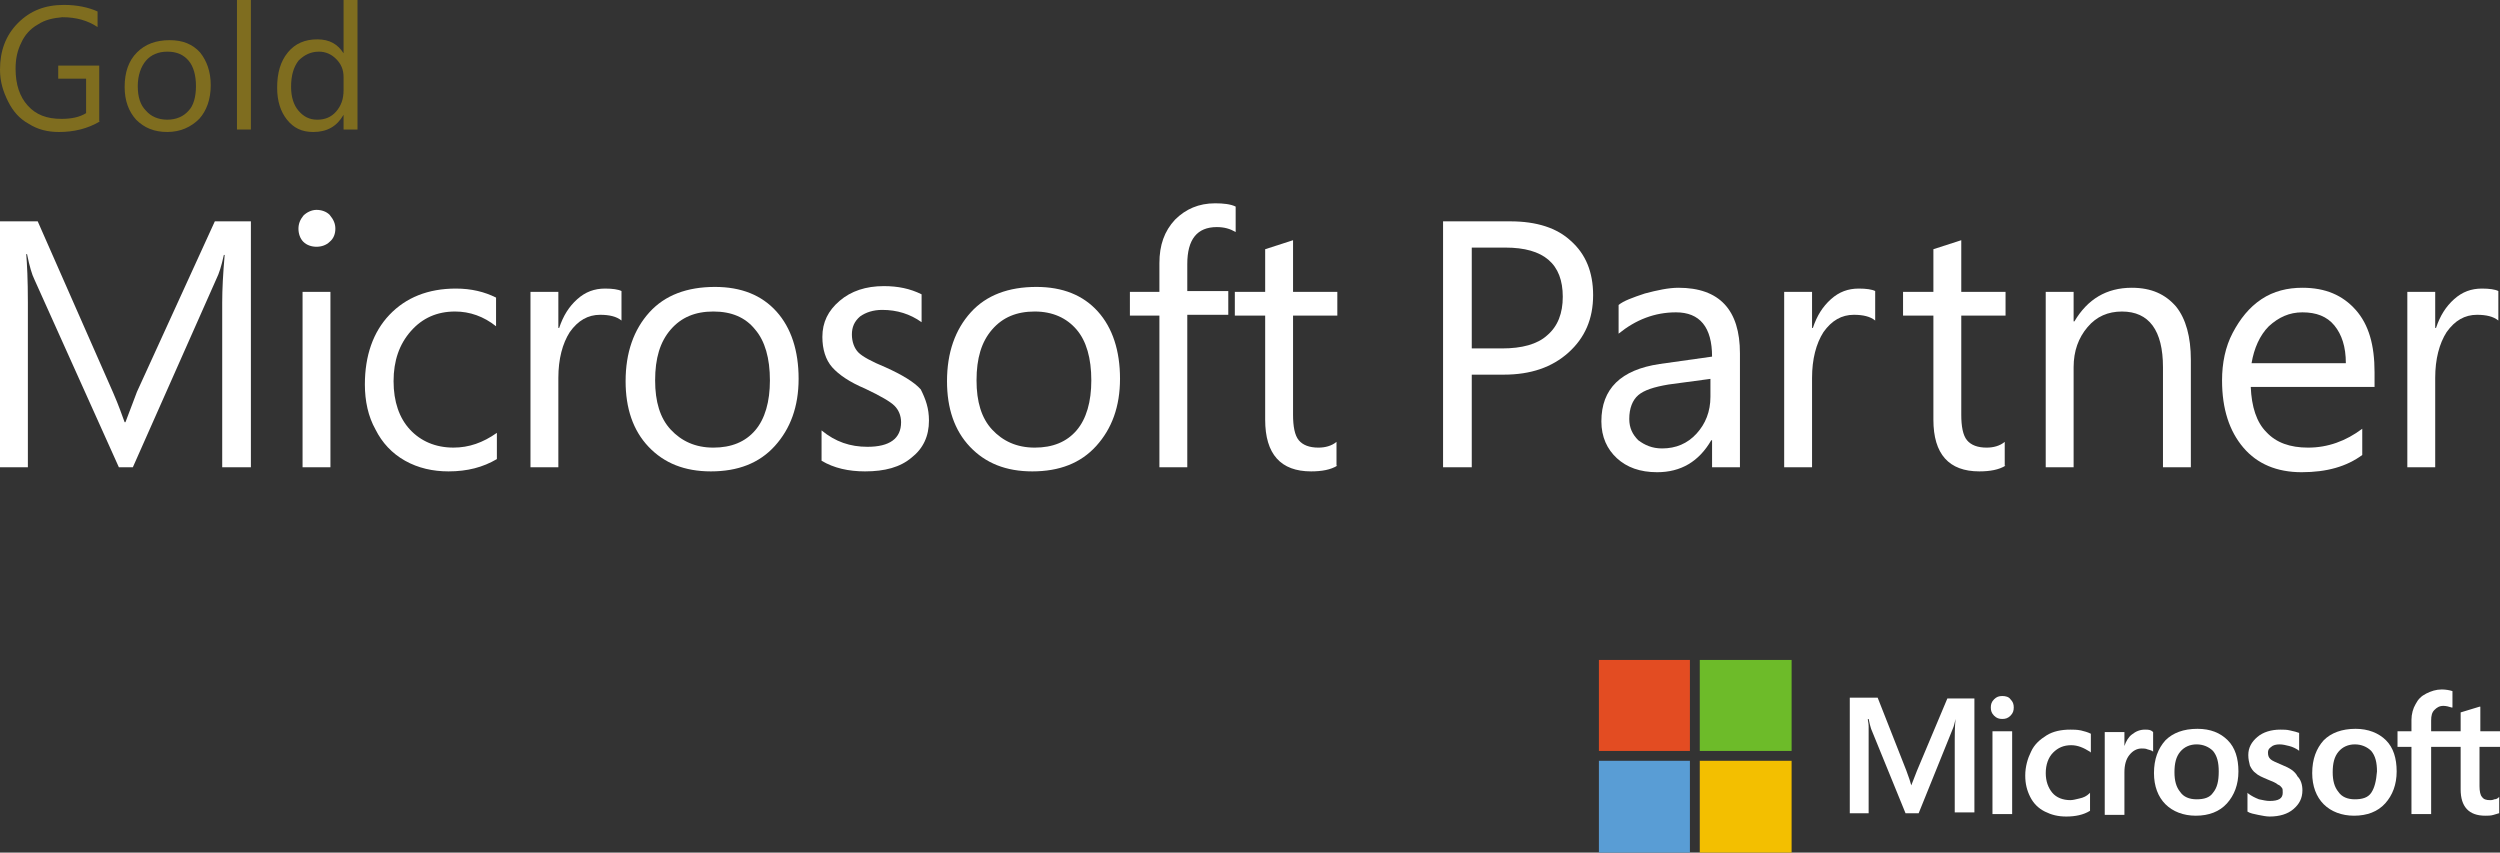
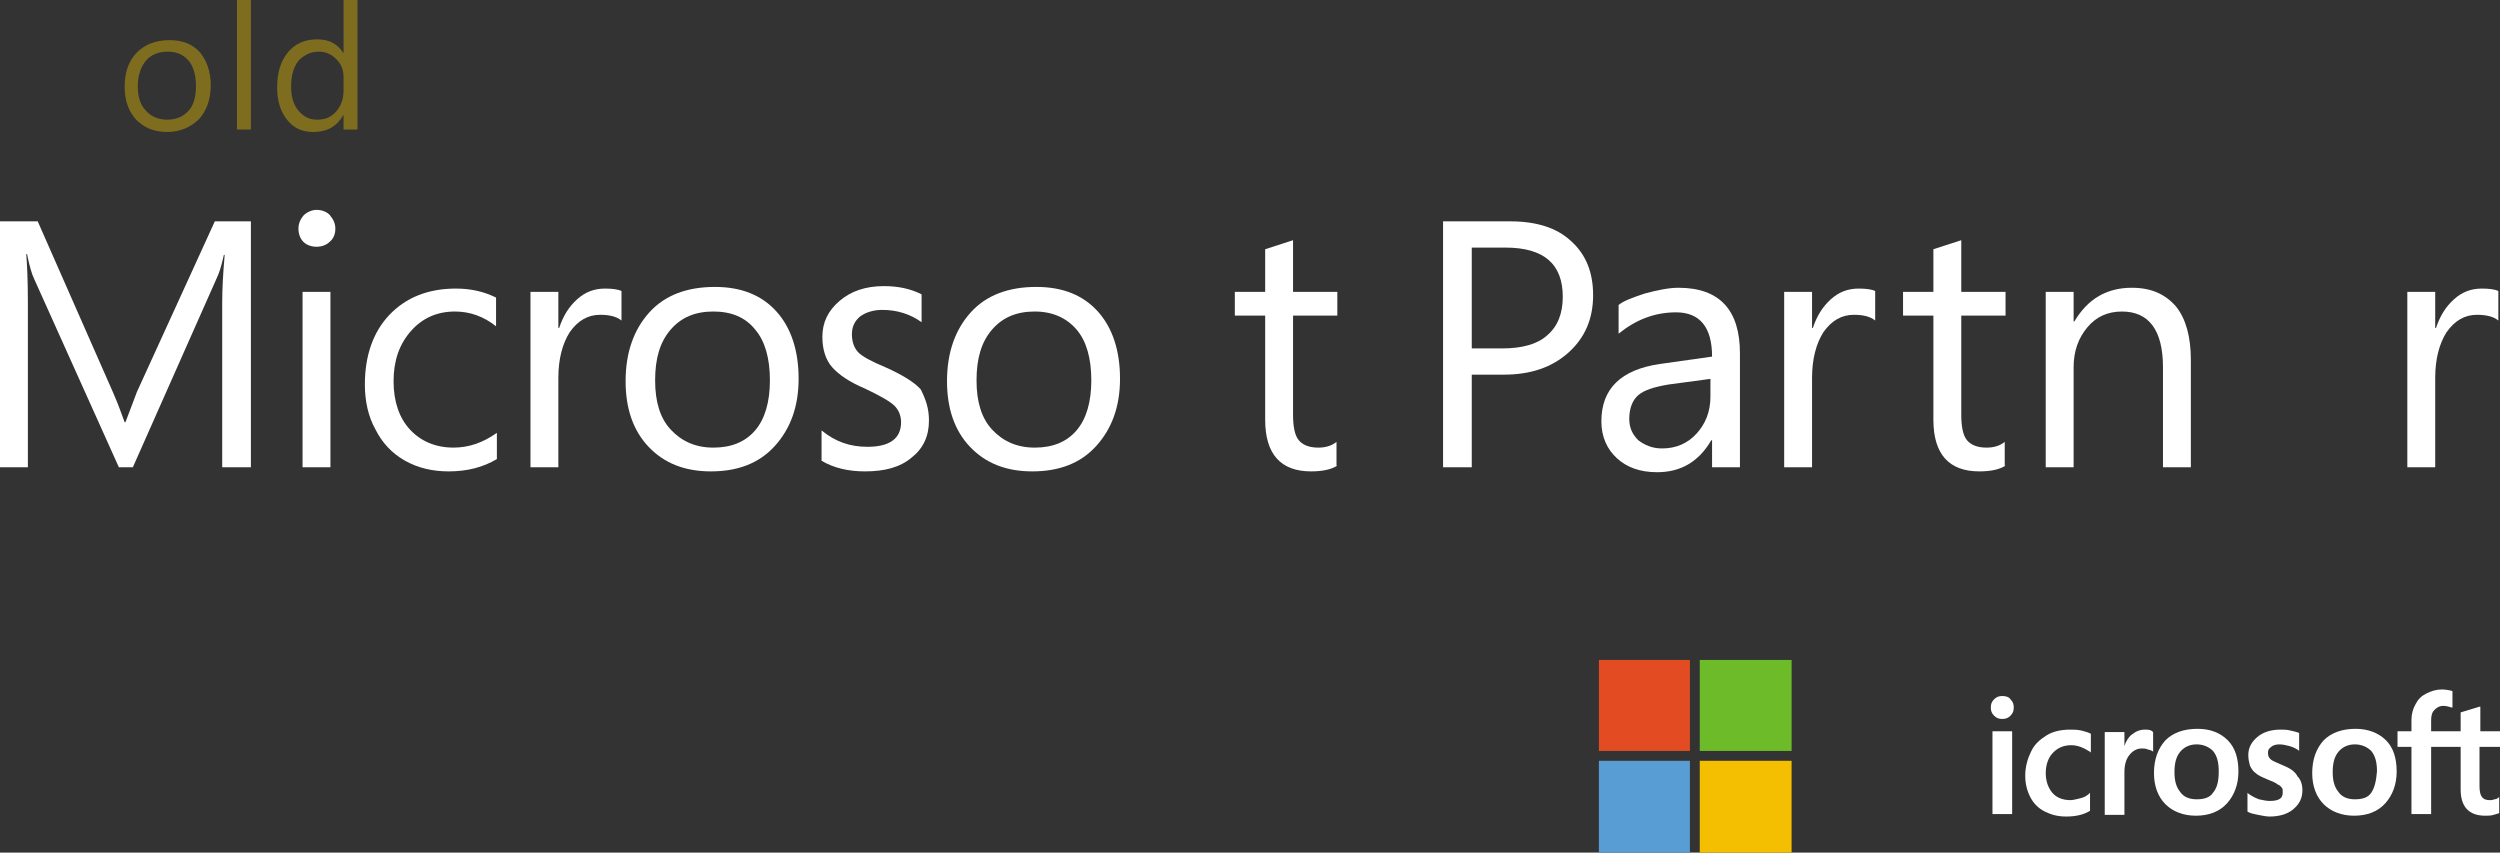
<svg xmlns="http://www.w3.org/2000/svg" width="173" height="59" viewBox="0 0 173 59" fill="none">
  <rect x="0" y="0" width="173" height="59" fill="#333333" stroke="none" />
  <g clip-path="url(#clip0_1674_37783)">
    <path d="M17.362 32.337H15.377V20.934C15.377 20.026 15.433 18.948 15.547 17.643H15.49C15.32 18.438 15.15 18.948 14.979 19.288L9.192 32.337H8.227L2.383 19.345C2.213 19.005 2.043 18.438 1.872 17.587H1.816C1.872 18.267 1.929 19.345 1.929 20.934V32.337H0V15.317H2.61L7.83 27.174C8.227 28.082 8.454 28.763 8.624 29.216H8.681C9.078 28.139 9.362 27.458 9.476 27.117L14.866 15.317H17.362V32.337Z" fill="white" />
    <path d="M22.866 32.337H20.937V20.197H22.866V32.337ZM23.207 15.828C23.207 16.169 23.093 16.509 22.809 16.736C22.582 16.963 22.242 17.076 21.902 17.076C21.561 17.076 21.221 16.963 20.994 16.736C20.767 16.509 20.653 16.169 20.653 15.828C20.653 15.488 20.767 15.204 20.994 14.921C21.221 14.694 21.561 14.523 21.902 14.523C22.242 14.523 22.582 14.637 22.809 14.864C23.093 15.204 23.207 15.488 23.207 15.828Z" fill="white" />
    <path d="M34.384 31.769C33.42 32.336 32.342 32.62 31.037 32.62C29.958 32.62 28.937 32.393 28.029 31.882C27.121 31.372 26.441 30.634 25.987 29.726C25.476 28.819 25.249 27.741 25.249 26.606C25.249 24.621 25.816 22.976 26.951 21.784C28.086 20.593 29.618 19.969 31.547 19.969C32.625 19.969 33.533 20.196 34.327 20.593V22.578C33.476 21.898 32.512 21.557 31.49 21.557C30.242 21.557 29.221 22.011 28.427 22.919C27.632 23.826 27.235 24.961 27.235 26.379C27.235 27.798 27.632 28.932 28.37 29.726C29.107 30.521 30.129 30.974 31.377 30.974C32.455 30.974 33.42 30.634 34.384 29.953V31.769" fill="white" />
    <path d="M43.007 22.181C42.667 21.898 42.156 21.784 41.532 21.784C40.681 21.784 40 22.181 39.432 22.976C38.922 23.77 38.638 24.848 38.638 26.152V32.336H36.709V20.196H38.638V22.692H38.695C38.979 21.841 39.376 21.217 39.943 20.706C40.511 20.196 41.135 19.969 41.872 19.969C42.383 19.969 42.78 20.026 43.007 20.139V22.181Z" fill="white" />
    <path d="M53.278 26.323C53.278 24.791 52.938 23.6 52.257 22.805C51.576 21.954 50.611 21.557 49.363 21.557C48.115 21.557 47.15 21.954 46.413 22.805C45.675 23.656 45.335 24.791 45.335 26.323C45.335 27.798 45.675 28.932 46.413 29.727C47.15 30.521 48.115 30.975 49.363 30.975C50.611 30.975 51.576 30.578 52.257 29.783C52.938 28.989 53.278 27.798 53.278 26.323ZM55.264 26.209C55.264 28.138 54.697 29.67 53.619 30.861C52.541 32.053 51.065 32.62 49.193 32.62C47.377 32.62 45.959 32.053 44.881 30.918C43.803 29.783 43.292 28.252 43.292 26.38C43.292 24.394 43.859 22.805 44.937 21.614C46.016 20.423 47.547 19.855 49.477 19.855C51.292 19.855 52.711 20.423 53.732 21.557C54.754 22.692 55.264 24.28 55.264 26.209Z" fill="white" />
    <path d="M64.284 29.103C64.284 30.181 63.887 31.032 63.093 31.656C62.299 32.337 61.221 32.62 59.859 32.62C58.724 32.62 57.703 32.394 56.852 31.883V29.784C57.816 30.578 58.837 30.919 60.029 30.919C61.561 30.919 62.355 30.351 62.355 29.217C62.355 28.763 62.185 28.366 61.901 28.082C61.618 27.798 60.937 27.401 59.859 26.891C58.781 26.437 58.043 25.926 57.589 25.416C57.135 24.905 56.908 24.168 56.908 23.317C56.908 22.296 57.306 21.501 58.1 20.82C58.894 20.14 59.916 19.799 61.164 19.799C62.128 19.799 62.98 19.97 63.774 20.367V22.296C62.98 21.728 62.072 21.445 61.05 21.445C60.426 21.445 59.916 21.615 59.518 21.898C59.121 22.239 58.951 22.636 58.951 23.146C58.951 23.657 59.121 24.111 59.405 24.395C59.689 24.678 60.313 25.018 61.277 25.416C62.412 25.926 63.263 26.437 63.717 26.947C64.058 27.628 64.284 28.252 64.284 29.103Z" fill="white" />
    <path d="M75.519 26.323C75.519 24.791 75.179 23.6 74.498 22.805C73.817 22.011 72.853 21.557 71.604 21.557C70.356 21.557 69.391 21.954 68.654 22.805C67.916 23.656 67.576 24.791 67.576 26.323C67.576 27.798 67.916 28.932 68.654 29.727C69.391 30.521 70.356 30.975 71.604 30.975C72.853 30.975 73.817 30.578 74.498 29.783C75.179 28.989 75.519 27.798 75.519 26.323ZM77.505 26.209C77.505 28.138 76.938 29.67 75.86 30.861C74.782 32.053 73.307 32.62 71.434 32.62C69.618 32.62 68.2 32.053 67.122 30.918C66.044 29.783 65.533 28.252 65.533 26.38C65.533 24.394 66.101 22.805 67.179 21.614C68.257 20.423 69.789 19.855 71.718 19.855C73.534 19.855 74.952 20.423 75.973 21.557C76.995 22.692 77.505 24.28 77.505 26.209Z" fill="white" />
-     <path d="M85.508 16.055C85.111 15.828 84.714 15.714 84.203 15.714C82.841 15.714 82.16 16.566 82.16 18.267V20.14H84.997V21.785H82.16V32.337H80.231V21.841H78.189V20.196H80.231V18.211C80.231 16.963 80.572 15.998 81.309 15.204C82.047 14.466 82.955 14.069 84.089 14.069C84.657 14.069 85.168 14.126 85.508 14.296V16.055Z" fill="white" />
    <path d="M92.543 32.223C92.089 32.507 91.465 32.62 90.727 32.62C88.628 32.62 87.55 31.429 87.55 29.046V21.841H85.45V20.196H87.55V17.246L89.479 16.622V20.196H92.543V21.841H89.479V28.706C89.479 29.5 89.592 30.124 89.876 30.464C90.16 30.805 90.614 30.975 91.238 30.975C91.692 30.975 92.145 30.861 92.486 30.578V32.223" fill="white" />
    <path d="M108.144 20.537C108.144 18.267 106.839 17.133 104.173 17.133H101.846V24.111H103.946C105.307 24.111 106.385 23.827 107.066 23.203C107.804 22.579 108.144 21.671 108.144 20.537ZM110.244 20.423C110.244 22.068 109.676 23.373 108.542 24.394C107.407 25.416 105.932 25.926 104.059 25.926H101.846V32.337H99.86V15.317H104.513C106.329 15.317 107.747 15.771 108.712 16.679C109.733 17.587 110.244 18.835 110.244 20.423Z" fill="white" />
    <path d="M118.419 26.21L115.468 26.607C114.447 26.777 113.766 27.004 113.369 27.344C112.972 27.685 112.745 28.252 112.745 28.989C112.745 29.614 112.972 30.067 113.369 30.465C113.823 30.805 114.333 31.032 115.014 31.032C115.979 31.032 116.773 30.691 117.397 30.011C118.021 29.33 118.362 28.479 118.362 27.458V26.21H118.419ZM120.404 32.337H118.475V30.465H118.419C117.567 31.939 116.319 32.677 114.674 32.677C113.482 32.677 112.574 32.337 111.893 31.713C111.213 31.089 110.815 30.238 110.815 29.16C110.815 26.89 112.177 25.586 114.844 25.189L118.475 24.678C118.475 22.636 117.624 21.614 115.979 21.614C114.504 21.614 113.198 22.125 112.007 23.09V21.104C112.347 20.82 112.972 20.593 113.823 20.31C114.674 20.083 115.468 19.913 116.149 19.913C118.986 19.913 120.404 21.444 120.404 24.451V32.337" fill="white" />
    <path d="M129.763 22.181C129.423 21.898 128.912 21.784 128.288 21.784C127.437 21.784 126.756 22.181 126.188 22.976C125.678 23.77 125.394 24.848 125.394 26.152V32.336H123.465V20.196H125.394V22.692H125.451C125.734 21.841 126.132 21.217 126.699 20.706C127.266 20.196 127.891 19.969 128.628 19.969C129.139 19.969 129.536 20.026 129.763 20.139V22.181Z" fill="white" />
    <path d="M138.784 32.223C138.33 32.507 137.706 32.62 136.968 32.62C134.869 32.62 133.791 31.429 133.791 29.046V21.841H131.691V20.196H133.791V17.246L135.72 16.622V20.196H138.784V21.841H135.72V28.706C135.72 29.5 135.833 30.124 136.117 30.464C136.401 30.805 136.855 30.975 137.479 30.975C137.933 30.975 138.387 30.861 138.727 30.578V32.223" fill="white" />
    <path d="M151.607 32.337H149.678V25.416C149.678 22.863 148.714 21.558 146.841 21.558C145.877 21.558 145.082 21.898 144.458 22.636C143.834 23.373 143.494 24.281 143.494 25.416V32.337H141.564V20.196H143.494V22.239H143.55C144.458 20.707 145.763 19.913 147.522 19.913C148.884 19.913 149.848 20.366 150.586 21.217C151.267 22.068 151.607 23.316 151.607 24.905V32.337Z" fill="white" />
-     <path d="M162.333 25.132C162.333 23.997 162.05 23.146 161.539 22.522C161.028 21.898 160.291 21.614 159.326 21.614C158.418 21.614 157.681 21.955 157 22.579C156.376 23.203 155.978 24.111 155.808 25.132H162.333ZM164.319 26.777H155.752C155.808 28.139 156.149 29.216 156.83 29.897C157.51 30.635 158.475 30.975 159.723 30.975C161.085 30.975 162.333 30.521 163.468 29.67V31.486C162.39 32.28 161.028 32.677 159.269 32.677C157.567 32.677 156.205 32.11 155.241 30.975C154.276 29.84 153.766 28.309 153.766 26.323C153.766 25.132 153.993 23.997 154.503 23.033C155.014 22.068 155.638 21.274 156.489 20.707C157.34 20.14 158.305 19.913 159.326 19.913C160.915 19.913 162.106 20.423 163.014 21.444C163.922 22.465 164.319 23.884 164.319 25.756V26.777Z" fill="white" />
    <path d="M172.885 22.181C172.545 21.898 172.034 21.784 171.41 21.784C170.559 21.784 169.878 22.181 169.31 22.976C168.8 23.77 168.516 24.848 168.516 26.152V32.336H166.587V20.196H168.516V22.692H168.573C168.857 21.841 169.254 21.217 169.821 20.706C170.389 20.196 171.013 19.969 171.75 19.969C172.261 19.969 172.658 20.026 172.885 20.139V22.181Z" fill="white" />
-     <path d="M132.658 53.327L132.26 54.348C132.204 54.121 132.09 53.781 131.92 53.327L129.934 48.278H128.005V56.277H129.31V51.341C129.31 51.058 129.31 50.66 129.31 50.263C129.31 50.036 129.253 49.866 129.253 49.753H129.31C129.367 50.036 129.423 50.263 129.48 50.434L131.863 56.277H132.771L135.154 50.377C135.211 50.263 135.268 49.98 135.324 49.753C135.268 50.32 135.268 50.887 135.268 51.171V56.22H136.629V48.335H134.757L132.658 53.327Z" fill="white" />
    <path d="M137.879 56.334H139.241V51.965V50.604H137.879V54.121V56.334Z" fill="white" />
    <path d="M138.558 48.164C138.331 48.164 138.161 48.221 137.991 48.391C137.82 48.561 137.764 48.731 137.764 48.958C137.764 49.185 137.82 49.355 137.991 49.526C138.161 49.696 138.331 49.752 138.558 49.752C138.785 49.752 138.955 49.696 139.125 49.526C139.296 49.355 139.352 49.185 139.352 48.958C139.352 48.731 139.296 48.561 139.125 48.391C139.012 48.221 138.785 48.164 138.558 48.164Z" fill="white" />
    <path d="M144.006 50.547C143.722 50.49 143.495 50.49 143.268 50.49C142.644 50.49 142.077 50.604 141.623 50.887C141.169 51.171 140.772 51.511 140.545 52.022C140.318 52.476 140.147 53.043 140.147 53.667C140.147 54.234 140.261 54.688 140.488 55.142C140.715 55.596 141.055 55.936 141.509 56.163C141.963 56.39 142.417 56.504 142.984 56.504C143.609 56.504 144.176 56.39 144.63 56.107V54.858L144.573 54.915C144.403 55.085 144.176 55.199 143.892 55.256C143.665 55.312 143.438 55.369 143.268 55.369C142.758 55.369 142.304 55.199 142.02 54.858C141.736 54.518 141.566 54.064 141.566 53.497C141.566 52.93 141.736 52.419 142.077 52.079C142.417 51.738 142.814 51.568 143.325 51.568C143.779 51.568 144.176 51.738 144.63 52.022L144.687 52.079V50.774C144.46 50.66 144.233 50.604 144.006 50.547Z" fill="white" />
    <path d="M148.429 50.49C148.088 50.49 147.805 50.604 147.521 50.831C147.294 51.001 147.124 51.285 147.01 51.625V50.66H145.648V56.39H147.01V53.44C147.01 52.93 147.124 52.532 147.351 52.249C147.578 51.965 147.861 51.795 148.202 51.795C148.315 51.795 148.485 51.795 148.599 51.852C148.769 51.908 148.826 51.908 148.939 51.965L148.996 52.022V50.66C148.826 50.49 148.656 50.49 148.429 50.49Z" fill="white" />
    <path d="M153.14 54.859C152.913 55.199 152.516 55.312 152.005 55.312C151.494 55.312 151.097 55.142 150.87 54.802C150.587 54.462 150.473 54.008 150.473 53.44C150.473 52.816 150.587 52.362 150.87 52.022C151.154 51.682 151.551 51.511 152.005 51.511C152.459 51.511 152.856 51.682 153.14 51.965C153.424 52.306 153.537 52.76 153.537 53.384C153.537 54.064 153.424 54.518 153.14 54.859ZM152.062 50.434C151.097 50.434 150.36 50.717 149.849 51.228C149.338 51.795 149.055 52.533 149.055 53.497C149.055 54.405 149.338 55.142 149.849 55.653C150.36 56.163 151.097 56.447 151.948 56.447C152.856 56.447 153.594 56.163 154.105 55.596C154.615 55.029 154.899 54.291 154.899 53.384C154.899 52.476 154.672 51.738 154.161 51.228C153.651 50.717 152.97 50.434 152.062 50.434Z" fill="white" />
    <path d="M157.908 52.93C157.511 52.76 157.228 52.646 157.114 52.532C157.001 52.419 156.944 52.306 156.944 52.079C156.944 51.908 157.001 51.795 157.171 51.682C157.284 51.568 157.511 51.511 157.738 51.511C157.965 51.511 158.192 51.568 158.419 51.625C158.646 51.682 158.873 51.795 159.043 51.908L159.1 51.965V50.717C158.93 50.66 158.76 50.604 158.476 50.547C158.249 50.49 158.022 50.49 157.795 50.49C157.171 50.49 156.603 50.66 156.206 51.001C155.809 51.341 155.582 51.738 155.582 52.249C155.582 52.532 155.639 52.76 155.696 52.986C155.809 53.213 155.923 53.383 156.093 53.497C156.263 53.667 156.547 53.781 156.944 53.951C157.228 54.064 157.511 54.178 157.625 54.291C157.795 54.348 157.852 54.461 157.908 54.518C157.965 54.575 157.965 54.688 157.965 54.858C157.965 55.256 157.682 55.426 157.057 55.426C156.83 55.426 156.603 55.369 156.32 55.312C156.036 55.199 155.809 55.085 155.582 54.915L155.525 54.858V56.163C155.696 56.277 155.979 56.334 156.263 56.39C156.547 56.447 156.83 56.504 157.057 56.504C157.738 56.504 158.306 56.334 158.703 55.993C159.1 55.653 159.327 55.256 159.327 54.688C159.327 54.291 159.214 53.951 158.987 53.724C158.816 53.383 158.476 53.157 157.908 52.93Z" fill="white" />
    <path d="M164.09 54.859C163.863 55.199 163.466 55.312 162.955 55.312C162.445 55.312 162.048 55.142 161.821 54.802C161.537 54.462 161.423 54.008 161.423 53.44C161.423 52.816 161.537 52.362 161.821 52.022C162.104 51.682 162.501 51.511 162.955 51.511C163.409 51.511 163.806 51.682 164.09 51.965C164.374 52.306 164.487 52.76 164.487 53.384C164.431 54.064 164.317 54.518 164.09 54.859ZM163.012 50.434C162.048 50.434 161.31 50.717 160.799 51.228C160.289 51.795 160.005 52.533 160.005 53.497C160.005 54.405 160.289 55.142 160.799 55.653C161.31 56.163 162.048 56.447 162.899 56.447C163.806 56.447 164.544 56.163 165.055 55.596C165.565 55.029 165.849 54.291 165.849 53.384C165.849 52.476 165.622 51.738 165.111 51.228C164.601 50.717 163.863 50.434 163.012 50.434Z" fill="white" />
    <path d="M173.001 51.682V50.604H171.639V48.902H171.582L170.277 49.299V50.604H168.235V49.867C168.235 49.526 168.291 49.299 168.462 49.129C168.632 48.959 168.802 48.846 169.086 48.846C169.256 48.846 169.483 48.902 169.653 48.959H169.71V47.824C169.54 47.768 169.256 47.711 168.972 47.711C168.575 47.711 168.235 47.824 167.894 47.995C167.554 48.165 167.327 48.392 167.156 48.732C166.986 49.016 166.873 49.413 166.873 49.81V50.604H165.908V51.682H166.873V56.334H168.235V51.682H170.277V54.632C170.277 55.823 170.845 56.447 171.979 56.447C172.15 56.447 172.377 56.447 172.547 56.391C172.774 56.334 172.887 56.277 172.944 56.277V55.143L172.887 55.199C172.831 55.256 172.717 55.313 172.604 55.313C172.49 55.37 172.377 55.37 172.32 55.37C172.036 55.37 171.866 55.313 171.752 55.143C171.639 55.029 171.582 54.746 171.582 54.405V51.682H173.001" fill="white" />
    <path d="M116.942 51.965H110.644V45.668H116.942V51.965Z" fill="#E34C22" />
    <path d="M123.979 51.965H117.624V45.668H123.979V51.965Z" fill="#6DBB29" />
    <path d="M116.942 59H110.644V52.646H116.942V59Z" fill="#599DD5" />
    <path d="M123.979 59H117.624V52.646H123.979V59Z" fill="#F3BF00" />
-     <path d="M6.922 8.396C6.071 8.907 5.107 9.134 4.085 9.134C3.291 9.134 2.61 8.963 1.986 8.566C1.362 8.226 0.908 7.715 0.567 7.035C0.227 6.354 0 5.673 0 4.822C0 3.517 0.397 2.439 1.248 1.588C2.099 0.737 3.121 0.34 4.426 0.34C5.334 0.34 6.128 0.511 6.752 0.794V1.872C6.071 1.418 5.277 1.191 4.312 1.191C3.688 1.248 3.121 1.361 2.61 1.702C2.099 1.986 1.702 2.439 1.475 2.95C1.192 3.517 1.078 4.085 1.078 4.765C1.078 5.843 1.362 6.694 1.929 7.318C2.497 7.942 3.234 8.226 4.255 8.226C4.936 8.226 5.504 8.112 5.958 7.829V5.446H4.029V4.538H6.866V8.396" fill="#7F6D1F" />
    <path d="M13.561 5.956C13.561 5.219 13.391 4.595 13.051 4.198C12.71 3.8 12.256 3.574 11.575 3.574C10.951 3.574 10.441 3.8 10.1 4.198C9.76 4.595 9.533 5.219 9.533 5.956C9.533 6.694 9.703 7.261 10.1 7.658C10.441 8.055 10.951 8.282 11.575 8.282C12.2 8.282 12.71 8.055 13.051 7.658C13.391 7.318 13.561 6.694 13.561 5.956ZM14.583 5.899C14.583 6.864 14.299 7.658 13.788 8.225C13.221 8.793 12.483 9.133 11.575 9.133C10.668 9.133 9.987 8.849 9.419 8.282C8.909 7.715 8.625 6.977 8.625 6.013C8.625 4.992 8.909 4.198 9.476 3.63C10.043 3.063 10.781 2.779 11.746 2.779C12.653 2.779 13.334 3.063 13.845 3.63C14.299 4.198 14.583 4.935 14.583 5.899Z" fill="#7F6D1F" />
    <path d="M17.362 8.963H16.398V0H17.362V8.963Z" fill="#7F6D1F" />
    <path d="M23.775 6.24V5.333C23.775 4.822 23.604 4.425 23.264 4.085C22.924 3.744 22.526 3.574 22.072 3.574C21.505 3.574 21.051 3.801 20.654 4.198C20.314 4.652 20.143 5.219 20.143 6.013C20.143 6.694 20.314 7.262 20.654 7.659C20.994 8.056 21.392 8.283 21.959 8.283C22.47 8.283 22.924 8.113 23.264 7.715C23.604 7.318 23.775 6.864 23.775 6.24ZM24.739 8.963H23.775V7.942C23.321 8.737 22.64 9.134 21.675 9.134C20.881 9.134 20.314 8.85 19.86 8.283C19.406 7.715 19.179 6.978 19.179 6.07C19.179 5.049 19.406 4.255 19.916 3.631C20.427 3.007 21.108 2.723 21.959 2.723C22.81 2.723 23.378 3.063 23.775 3.688V0H24.739V8.963" fill="#7F6D1F" />
  </g>
  <defs>
    <clipPath id="clip0_1674_37783">
      <rect width="173" height="59" fill="white" />
    </clipPath>
  </defs>
</svg>